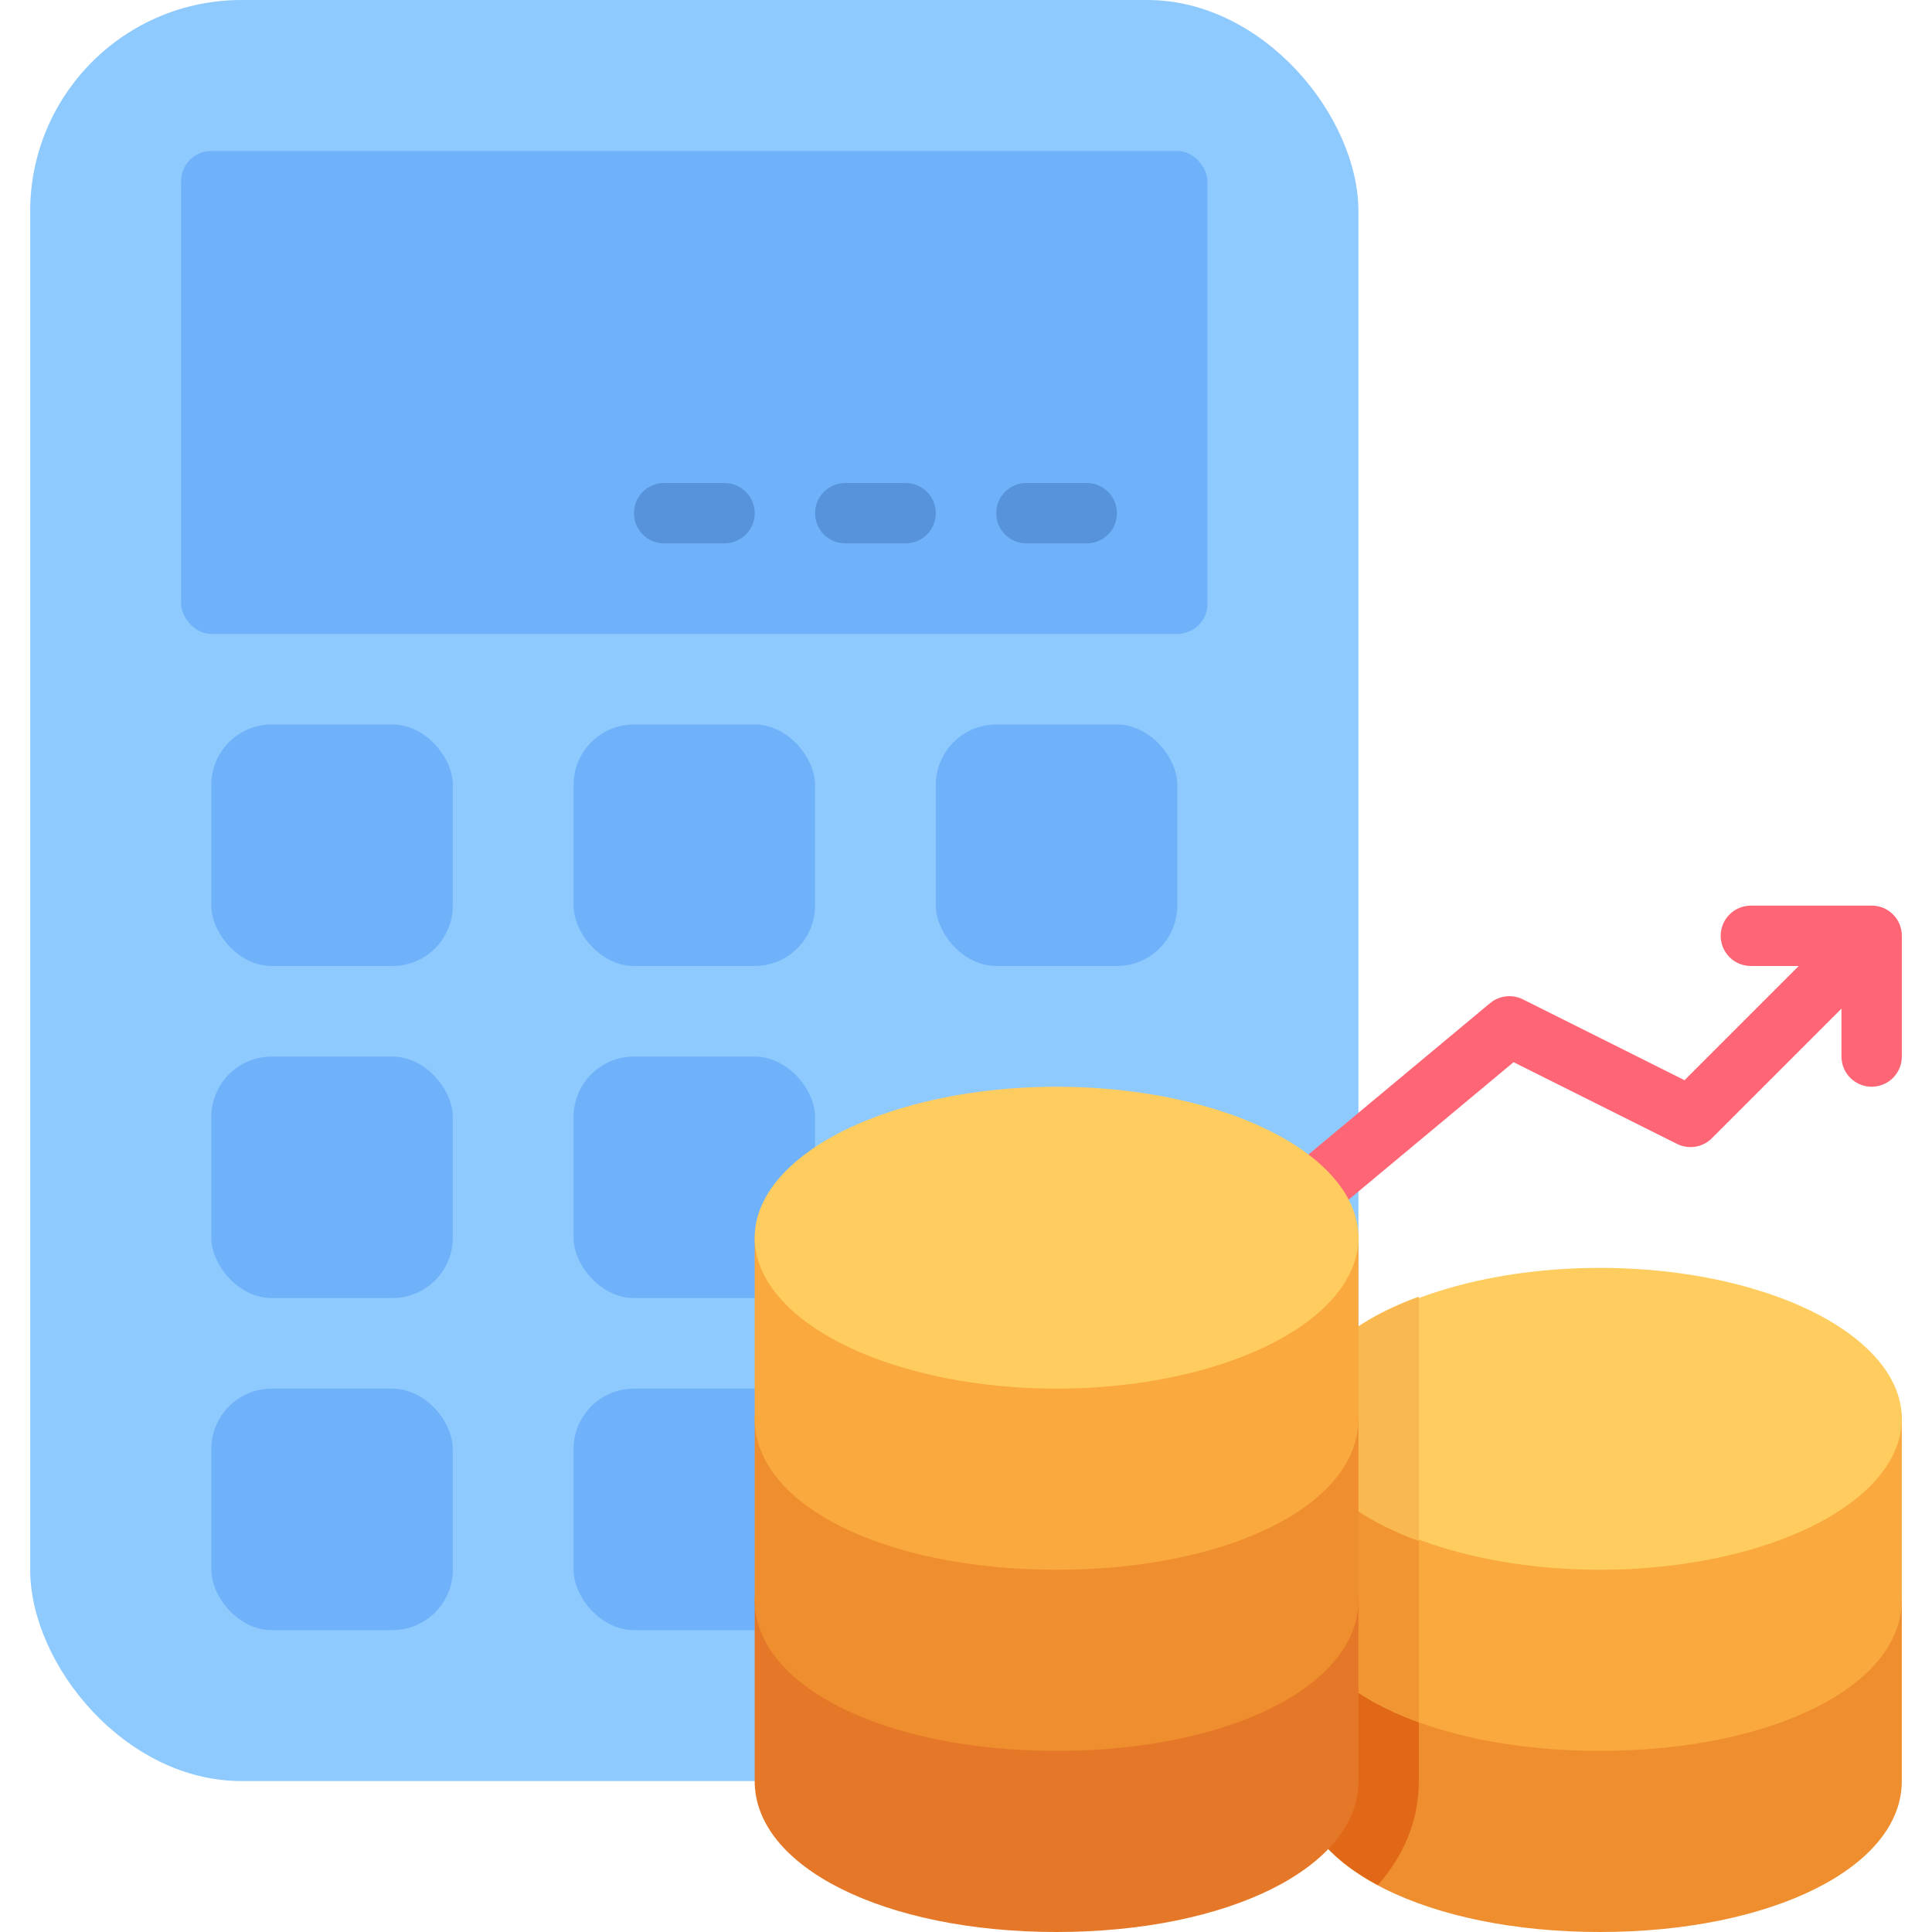
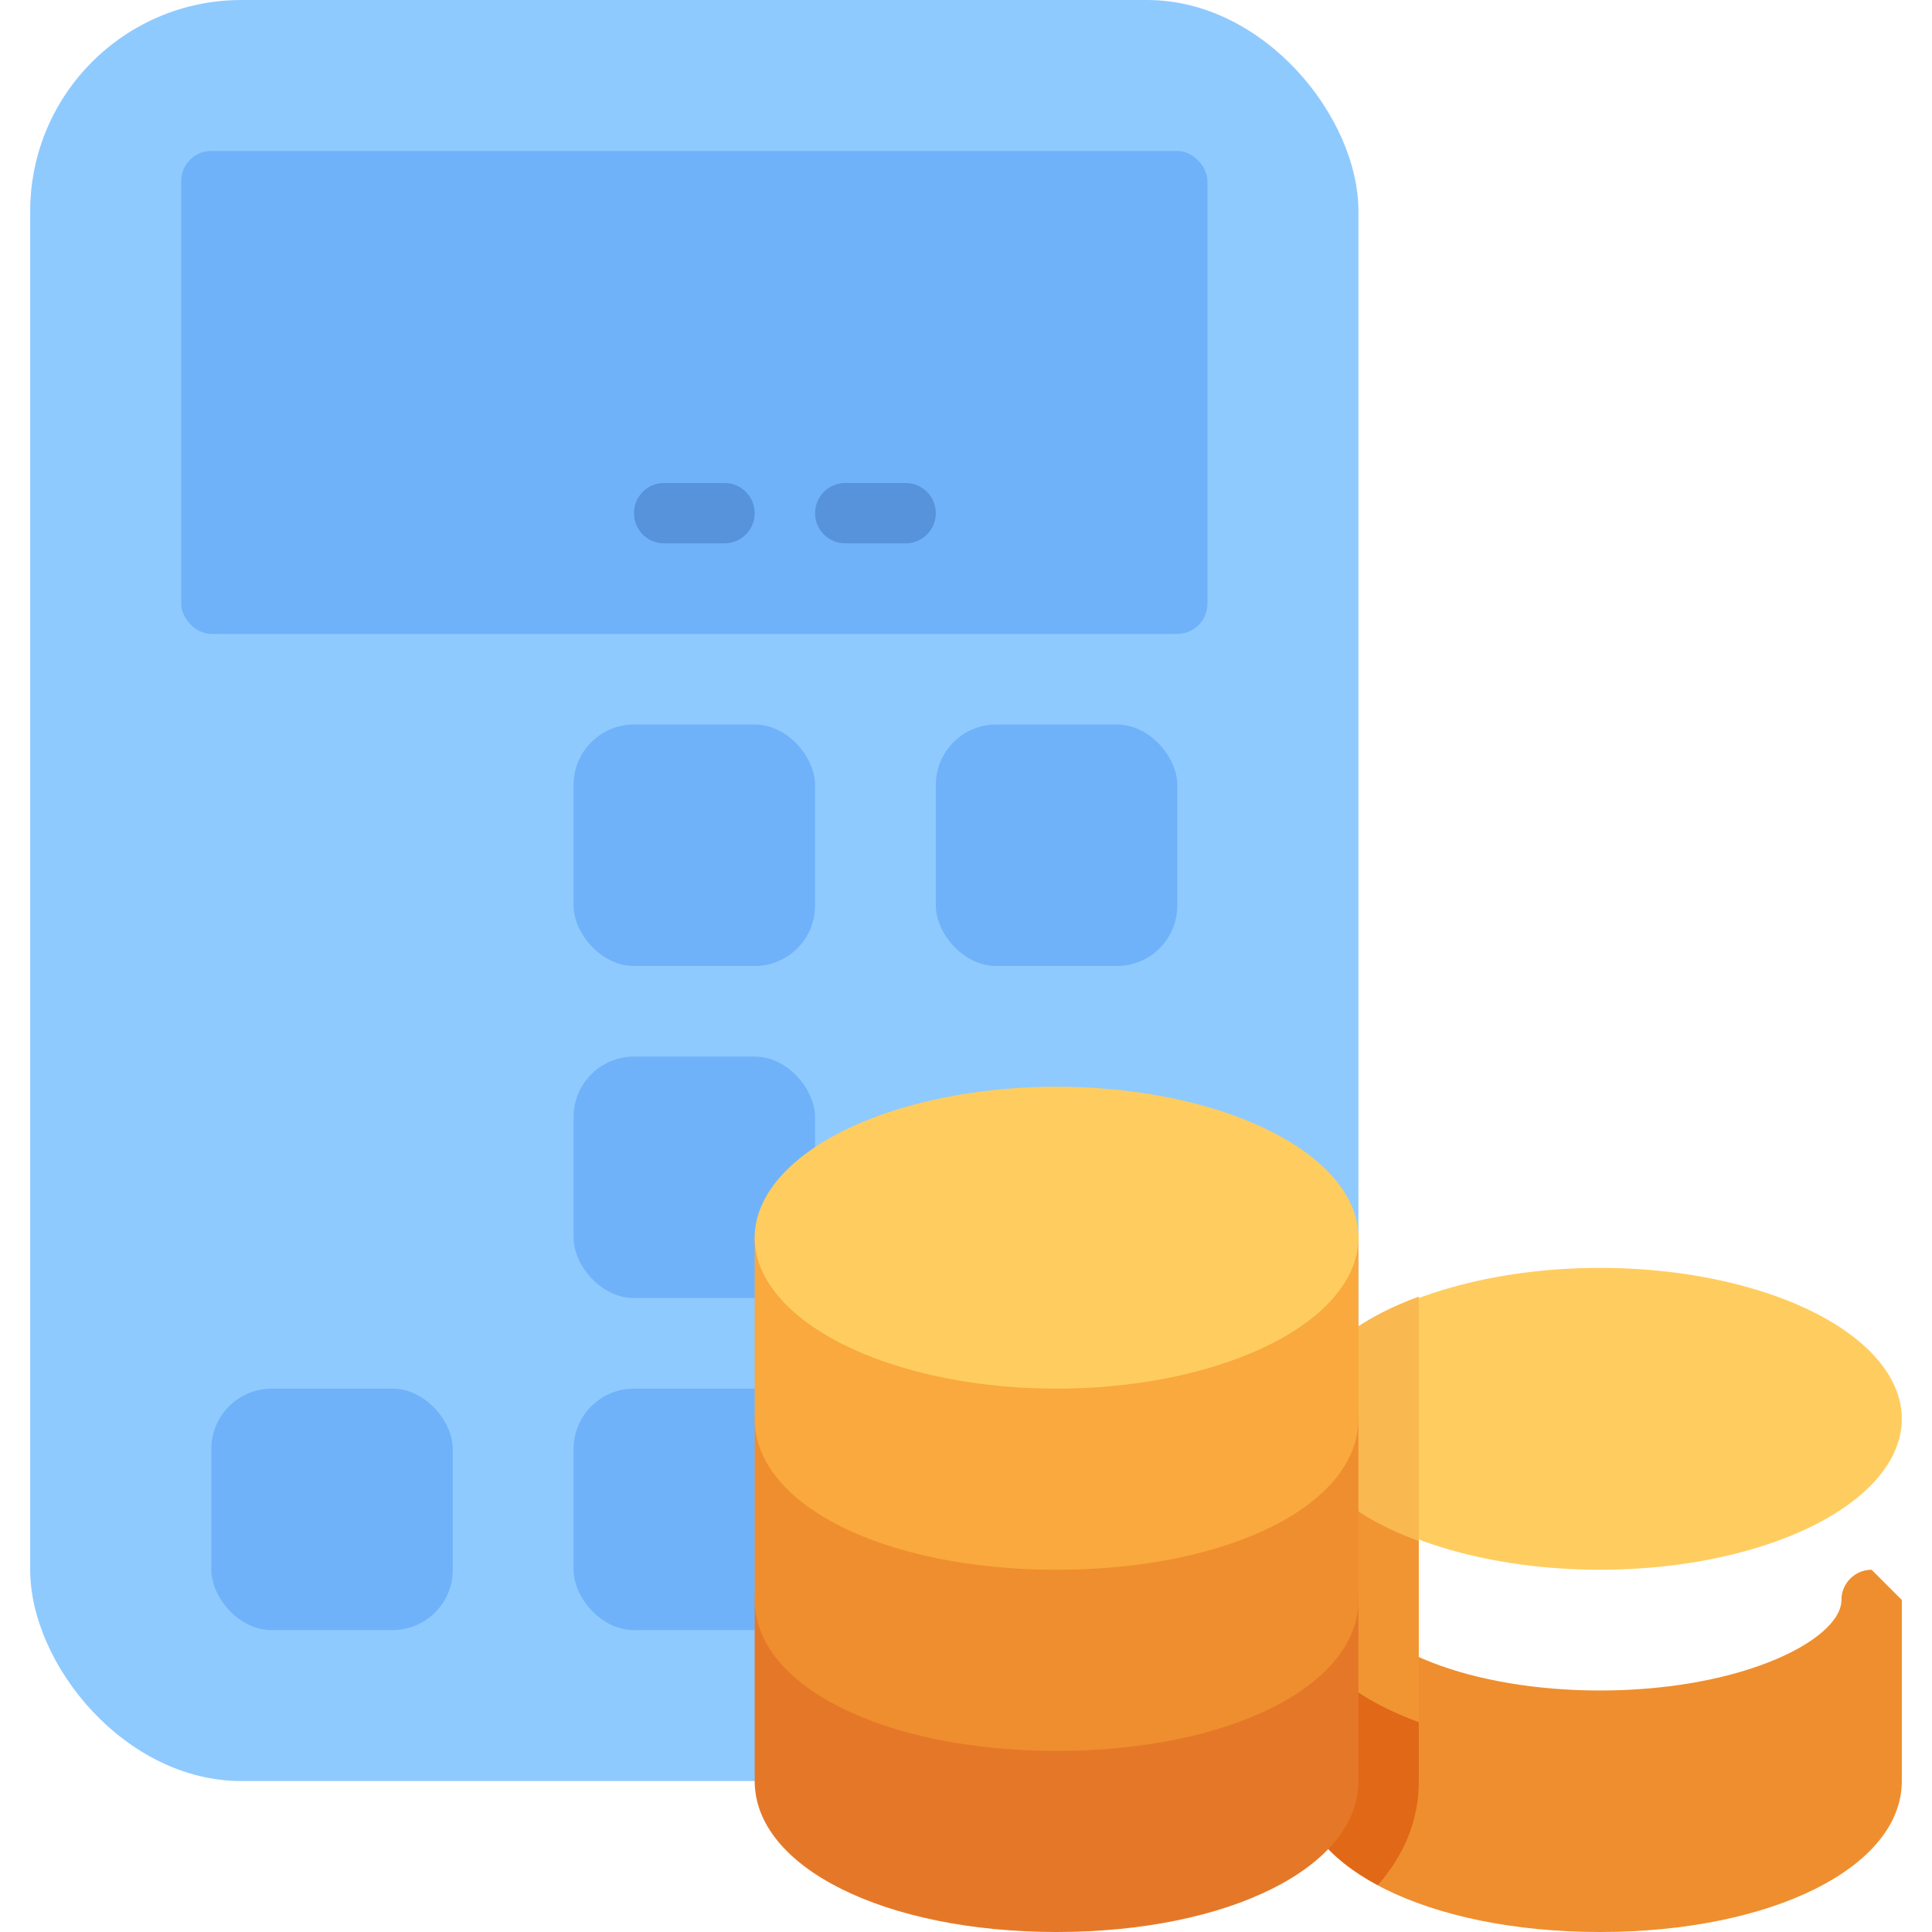
<svg xmlns="http://www.w3.org/2000/svg" id="Layer" viewBox="0 0 64 64">
  <g id="Calculate">
    <rect fill="#8fcaff" height="59" rx="7" width="44" x="1" />
    <g fill="#70b2f9">
      <rect height="16" rx="1" width="34" x="6" y="5" />
-       <rect height="8" rx="2" width="8" x="7" y="24" />
      <rect height="8" rx="2" width="8" x="19" y="24" />
      <rect height="8" rx="2" width="8" x="31" y="24" />
-       <rect height="8" rx="2" width="8" x="7" y="35" />
      <rect height="8" rx="2" width="8" x="19" y="35" />
      <rect height="8" rx="2" width="8" x="7" y="46" />
      <rect height="8" rx="2" width="8" x="19" y="46" />
    </g>
-     <path d="m62 30h-4c-.553 0-1 .447-1 1s.447 1 1 1h1.586l-3.783 3.783-5.355-2.678c-.354-.176-.782-.128-1.088.126l-6 5c-.424.354-.481.984-.128 1.409.198.237.482.359.77.359.226 0 .452-.076.64-.231l5.497-4.582 5.415 2.708c.385.191.849.118 1.154-.188l4.293-4.293v1.586c0 .553.447 1 1 1s1-.447 1-1v-4c0-.553-.447-1-1-1z" fill="#ff6675" />
-     <path d="m36 18h-2c-.553 0-1-.447-1-1s.447-1 1-1h2c.553 0 1 .447 1 1s-.447 1-1 1z" fill="#5693db" />
    <path d="m30 18h-2c-.553 0-1-.447-1-1s.447-1 1-1h2c.553 0 1 .447 1 1s-.447 1-1 1z" fill="#5693db" />
    <path d="m24 18h-2c-.553 0-1-.447-1-1s.447-1 1-1h2c.553 0 1 .447 1 1s-.447 1-1 1z" fill="#5693db" />
-     <path d="m62 52c-.552 0-1 .448-1 1 0 .695-.928 1.488-2.425 2.069-1.53.6-3.509.931-5.575.931s-4.045-.331-5.578-.932c-1.494-.58-2.422-1.373-2.422-2.068 0-.552-.448-1-1-1s-1 .448-1 1v6c0 2.851 4.299 5 10 5s10-2.149 10-5v-6c0-.552-.448-1-1-1z" fill="#ef8e2e" />
+     <path d="m62 52c-.552 0-1 .448-1 1 0 .695-.928 1.488-2.425 2.069-1.53.6-3.509.931-5.575.931s-4.045-.331-5.578-.932c-1.494-.58-2.422-1.373-2.422-2.068 0-.552-.448-1-1-1s-1 .448-1 1v6c0 2.851 4.299 5 10 5s10-2.149 10-5v-6z" fill="#ef8e2e" />
    <path d="m47 59v-4.112c-1.242-.558-2-1.262-2-1.888 0-.552-.448-1-1-1s-1 .448-1 1v6c0 1.364.992 2.563 2.642 3.447.877-.995 1.358-2.16 1.358-3.447z" fill="#e06817" />
-     <path d="m62 46c-.552 0-1 .448-1 1 0 .695-.928 1.488-2.425 2.069-1.53.6-3.509.931-5.575.931s-4.045-.331-5.578-.932c-1.494-.58-2.422-1.373-2.422-2.068 0-.552-.448-1-1-1s-1 .448-1 1v6c0 2.851 4.299 5 10 5s10-2.149 10-5v-6c0-.552-.448-1-1-1z" fill="#f9a93e" />
    <path d="m47 53v-4.112c-1.242-.558-2-1.262-2-1.888 0-.552-.448-1-1-1s-1 .448-1 1v6c0 1.705 1.545 3.154 4 4.048z" fill="#f19533" />
    <ellipse cx="53" cy="47" fill="#ffcd5f" rx="10" ry="5" />
    <path d="m43 47c0 1.705 1.545 3.154 4 4.048v-8.095c-2.455.893-4 2.343-4 4.048z" fill="#f9b950" />
    <path d="m44 52c-.552 0-1 .448-1 1 0 .695-.928 1.488-2.425 2.069-1.53.6-3.509.931-5.575.931s-4.045-.331-5.578-.932c-1.494-.58-2.422-1.373-2.422-2.068 0-.552-.448-1-1-1s-1 .448-1 1v6c0 2.851 4.299 5 10 5s10-2.149 10-5v-6c0-.552-.448-1-1-1z" fill="#e57828" />
    <path d="m44 46c-.552 0-1 .448-1 1 0 .695-.928 1.488-2.425 2.069-1.53.6-3.509.931-5.575.931s-4.045-.331-5.578-.932c-1.494-.58-2.422-1.373-2.422-2.068 0-.552-.448-1-1-1s-1 .448-1 1v6c0 2.851 4.299 5 10 5s10-2.149 10-5v-6c0-.552-.448-1-1-1z" fill="#ef8e2e" />
    <path d="m44 40c-.552 0-1 .448-1 1 0 .695-.928 1.488-2.425 2.069-1.53.6-3.509.931-5.575.931s-4.045-.331-5.578-.932c-1.494-.58-2.422-1.373-2.422-2.068 0-.552-.448-1-1-1s-1 .448-1 1v6c0 2.851 4.299 5 10 5s10-2.149 10-5v-6c0-.552-.448-1-1-1z" fill="#f9a93e" />
    <ellipse cx="35" cy="41" fill="#ffcd5f" rx="10" ry="5" />
  </g>
</svg>